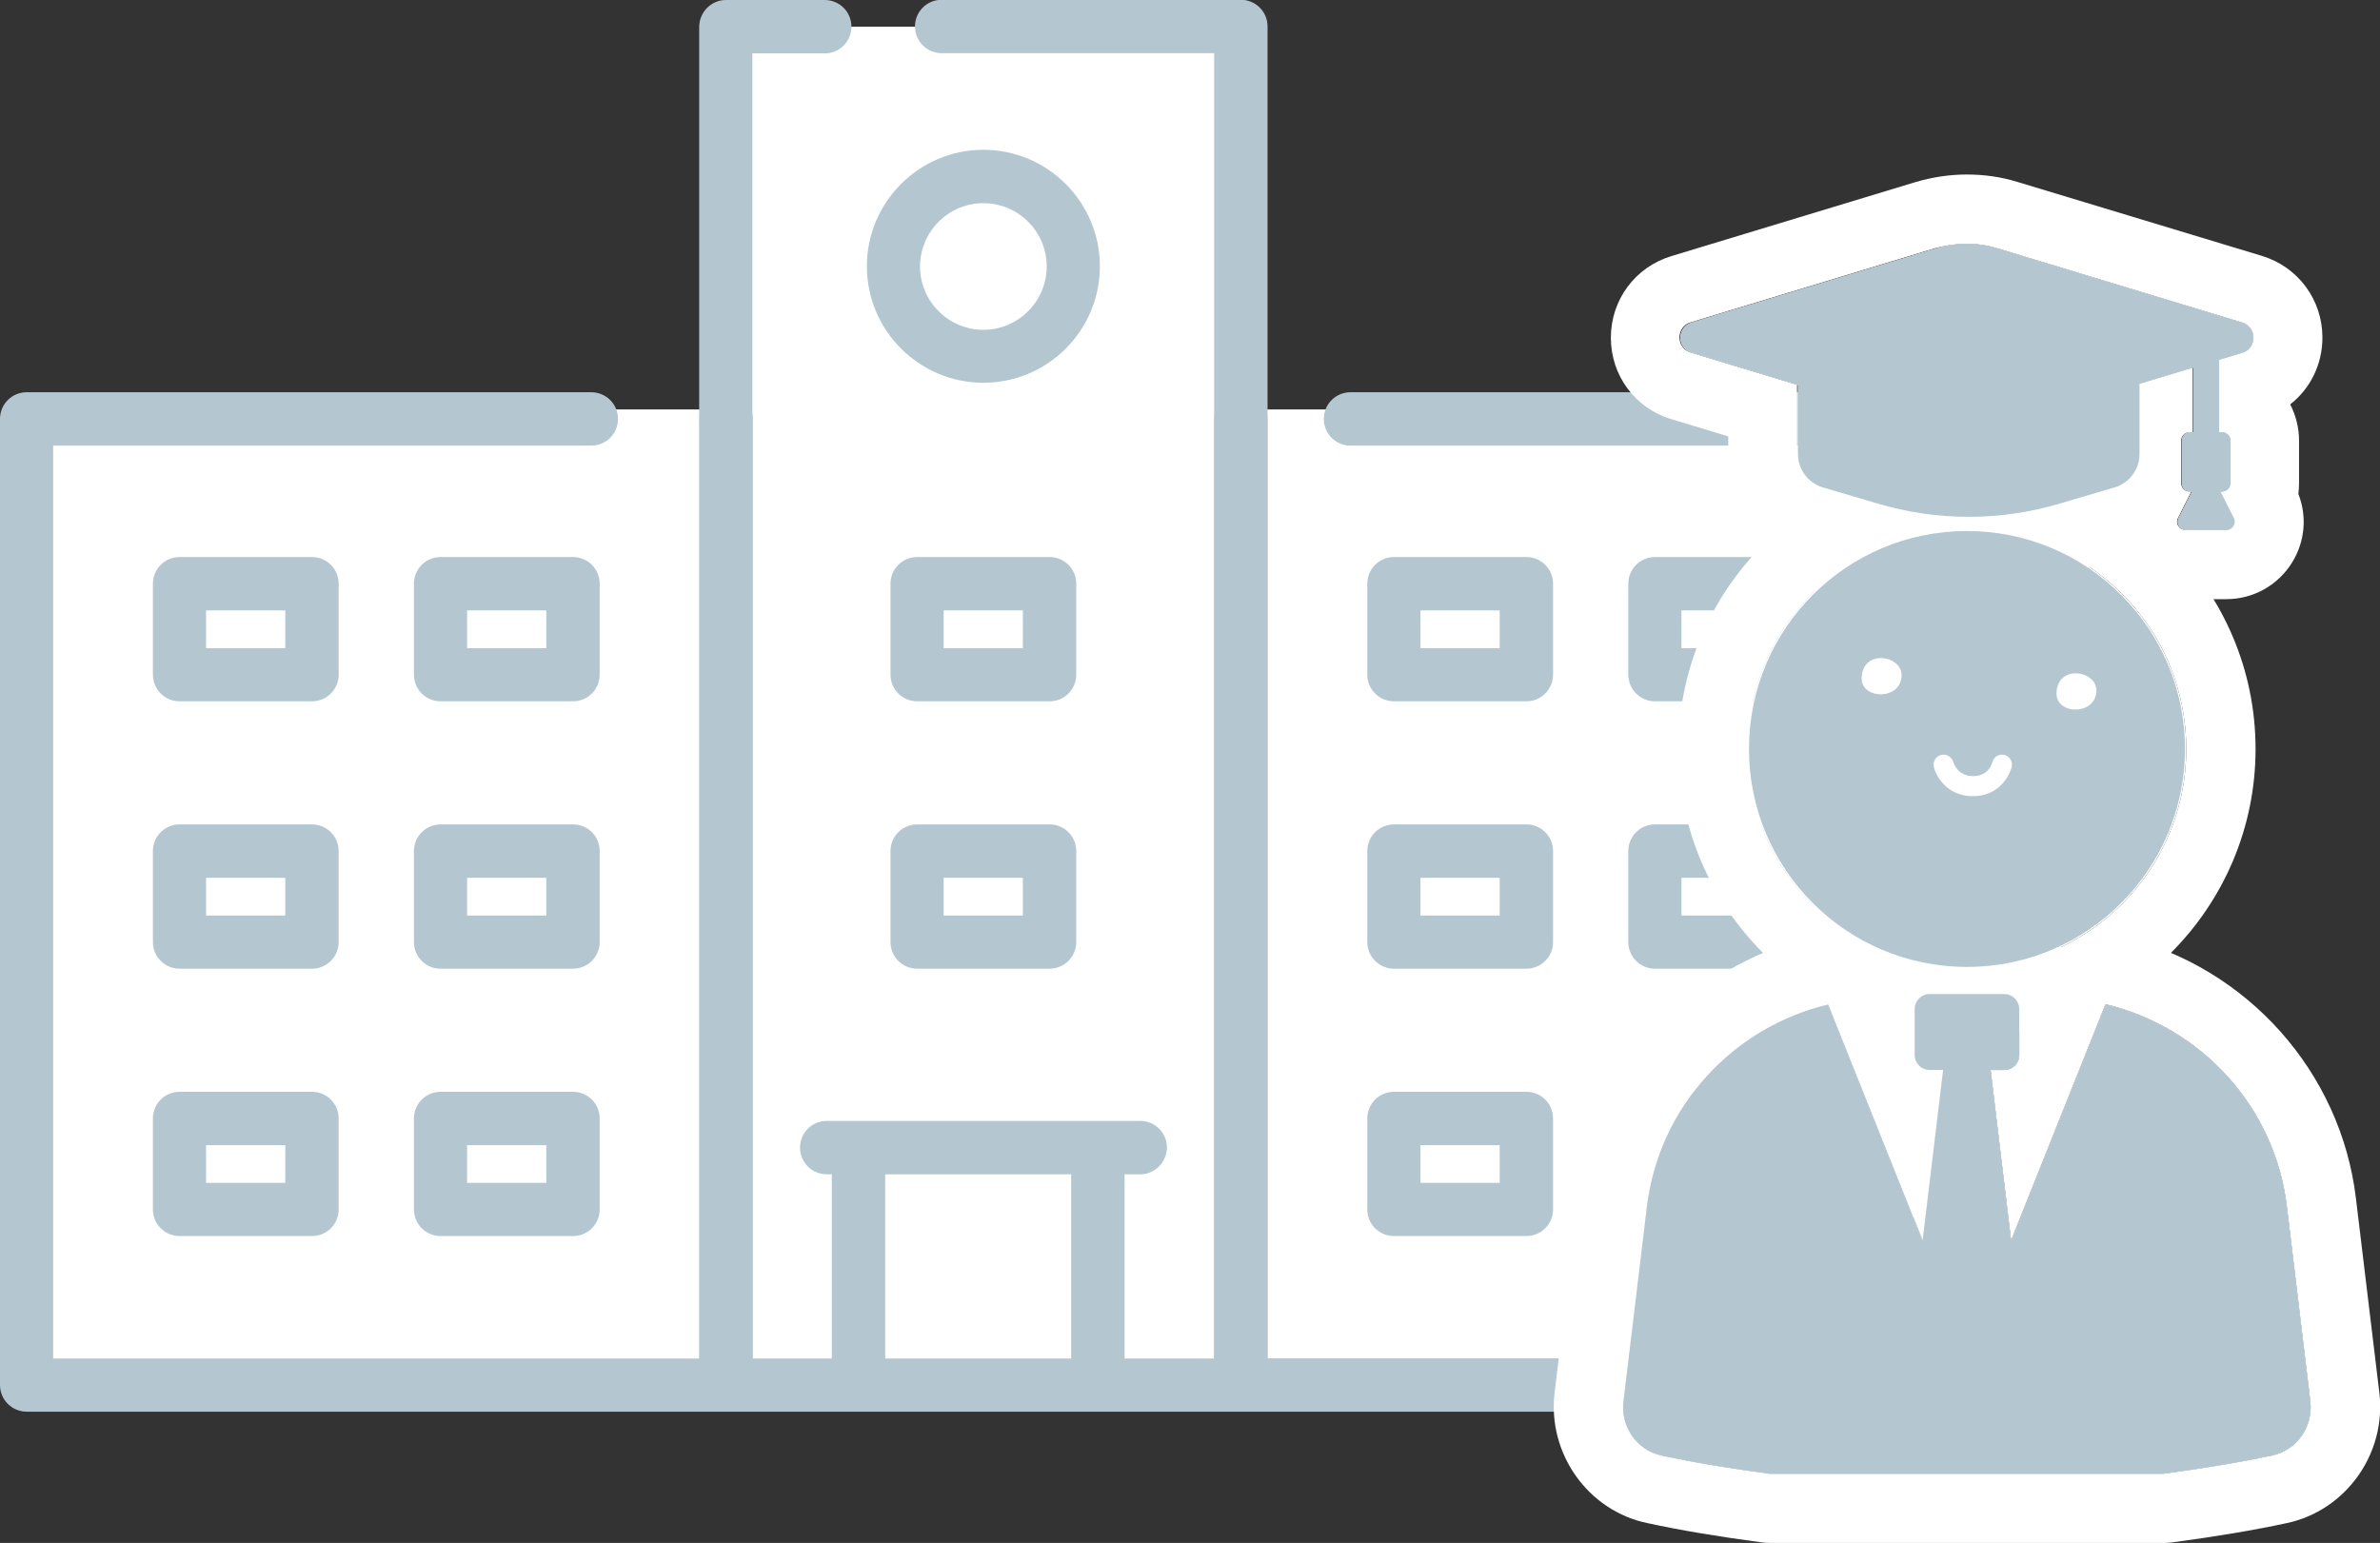
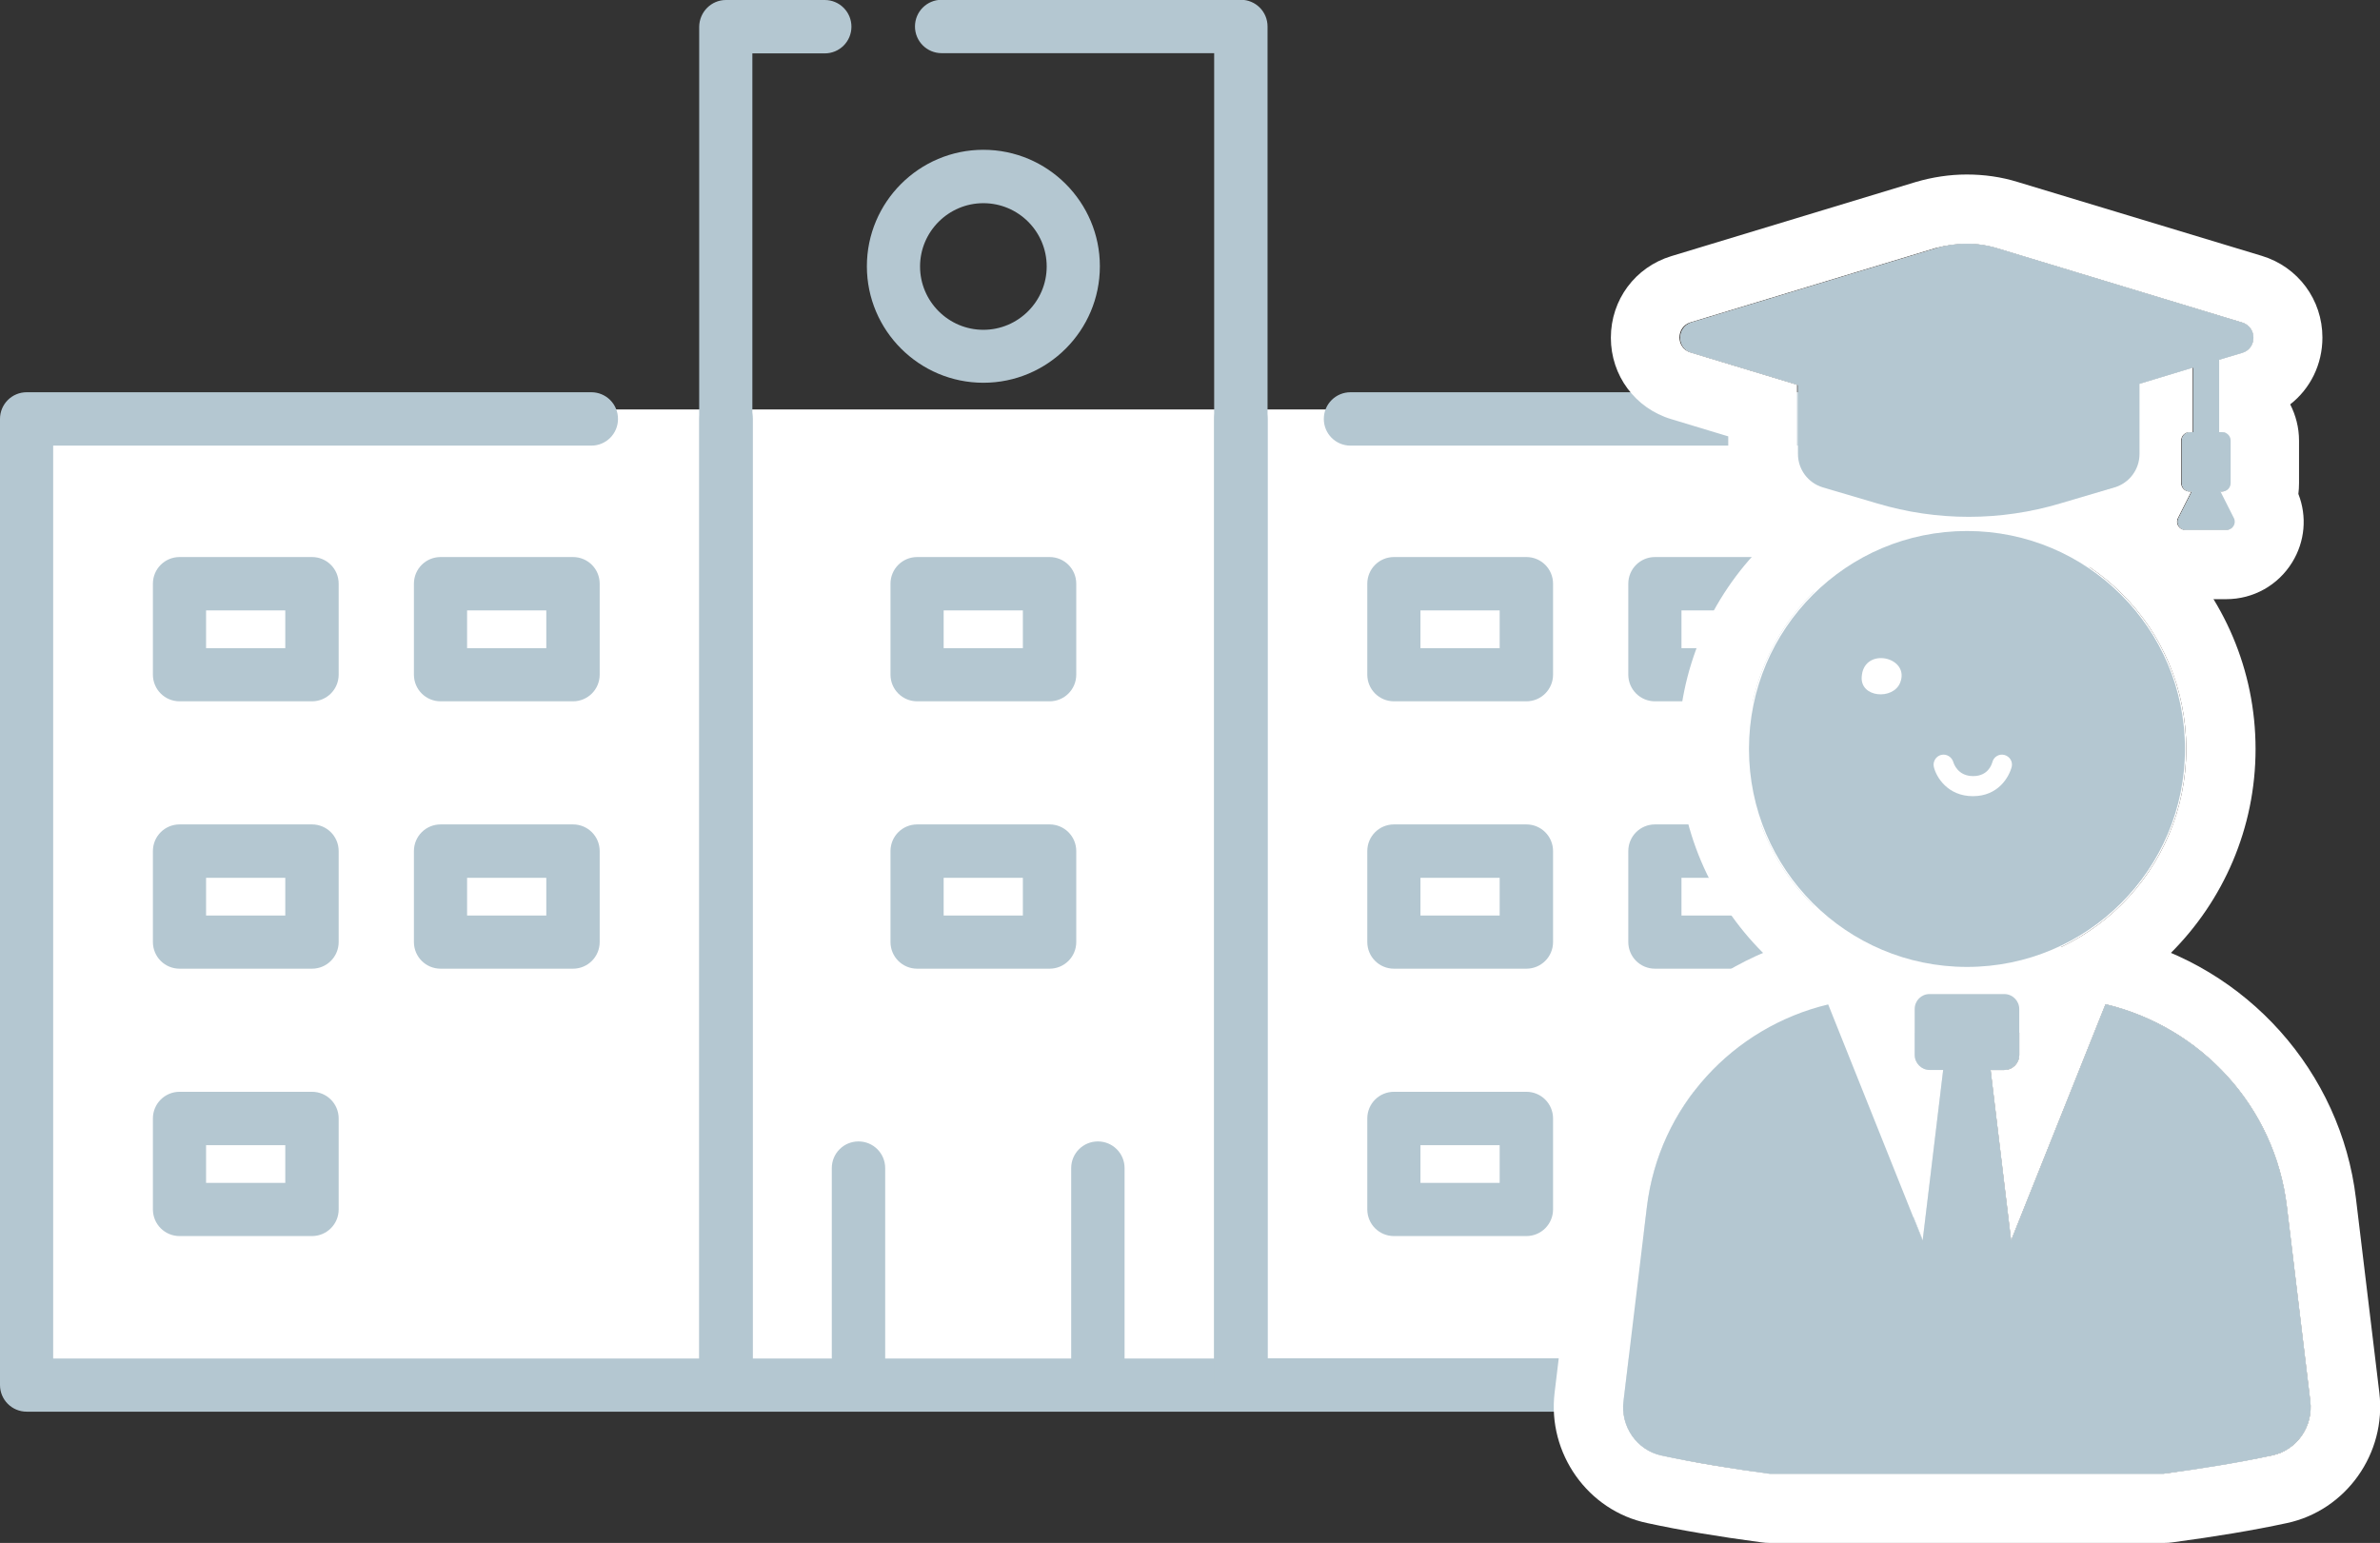
<svg xmlns="http://www.w3.org/2000/svg" xmlns:xlink="http://www.w3.org/1999/xlink" version="1.1" id="レイヤー_1" x="0px" y="0px" viewBox="0 0 107.87 69.94" style="enable-background:new 0 0 107.87 69.94;" xml:space="preserve">
  <rect x="0" y="0" width="107.87" height="69.94" fill="#333333" stroke="none" />
  <style type="text/css">
	.st0{fill:#FFFFFF;}
	.st1{fill:#B4C7D1;}
</style>
  <g>
    <g>
      <g>
        <g>
          <rect x="1.21" y="18.56" class="st0" width="87.02" height="44.22" />
-           <polygon class="st0" points="42.68,1.21 37.39,1.21 32.9,1.21 32.9,62.78 56.24,62.78 56.24,1.21     " />
          <path class="st1" d="M56.24,63.99H32.9c-0.67,0-1.21-0.54-1.21-1.21V1.21C31.7,0.54,32.24,0,32.9,0h4.48      c0.67,0,1.21,0.54,1.21,1.21c0,0.67-0.54,1.21-1.21,1.21h-3.28v59.16h20.93V2.41H42.68c-0.67,0-1.21-0.54-1.21-1.21      c0-0.67,0.54-1.21,1.21-1.21h13.56c0.67,0,1.21,0.54,1.21,1.21v61.58C57.45,63.45,56.91,63.99,56.24,63.99z" />
-           <ellipse transform="matrix(0.23 -0.973 0.973 0.23 22.581 52.68)" class="st0" cx="44.57" cy="12.07" rx="4.07" ry="4.07" />
          <path class="st1" d="M44.57,17.35c-2.91,0-5.28-2.37-5.28-5.28c0-2.91,2.37-5.28,5.28-5.28c2.91,0,5.28,2.37,5.28,5.28      C49.85,14.99,47.48,17.35,44.57,17.35z M44.57,9.21c-1.58,0-2.87,1.29-2.87,2.87c0,1.58,1.29,2.87,2.87,2.87      s2.87-1.29,2.87-2.87C47.44,10.49,46.15,9.21,44.57,9.21z" />
          <g>
-             <path class="st1" d="M51.68,53.23H37.47c-0.67,0-1.21-0.54-1.21-1.21c0-0.67,0.54-1.21,1.21-1.21h14.21       c0.67,0,1.21,0.54,1.21,1.21C52.88,52.69,52.34,53.23,51.68,53.23z" />
            <path class="st1" d="M38.91,63.99c-0.67,0-1.21-0.54-1.21-1.21v-9.83c0-0.67,0.54-1.21,1.21-1.21s1.21,0.54,1.21,1.21v9.83       C40.11,63.45,39.57,63.99,38.91,63.99z" />
            <path class="st1" d="M49.76,63.99c-0.67,0-1.21-0.54-1.21-1.21v-9.83c0-0.67,0.54-1.21,1.21-1.21c0.67,0,1.21,0.54,1.21,1.21       v9.83C50.97,63.45,50.43,63.99,49.76,63.99z" />
          </g>
          <g>
            <path class="st1" d="M47.57,31.79h-6c-0.67,0-1.21-0.54-1.21-1.21v-4.12c0-0.67,0.54-1.21,1.21-1.21h6       c0.67,0,1.21,0.54,1.21,1.21v4.12C48.78,31.25,48.24,31.79,47.57,31.79z M42.77,29.38h3.59v-1.71h-3.59V29.38z" />
          </g>
          <path class="st1" d="M47.57,43.91h-6c-0.67,0-1.21-0.54-1.21-1.21v-4.12c0-0.67,0.54-1.21,1.21-1.21h6      c0.67,0,1.21,0.54,1.21,1.21v4.12C48.78,43.37,48.24,43.91,47.57,43.91z M42.77,41.5h3.59v-1.71h-3.59V41.5z" />
          <g>
            <g>
              <path class="st1" d="M32.9,63.99H1.21C0.54,63.99,0,63.45,0,62.78V18.99c0-0.67,0.54-1.21,1.21-1.21H26.8        c0.67,0,1.21,0.54,1.21,1.21s-0.54,1.21-1.21,1.21H2.41v41.38H31.7V18.99c0-0.67,0.54-1.21,1.21-1.21        c0.67,0,1.21,0.54,1.21,1.21v43.79C34.11,63.45,33.57,63.99,32.9,63.99z" />
            </g>
          </g>
          <g>
            <path class="st1" d="M14.14,31.79h-6c-0.67,0-1.21-0.54-1.21-1.21v-4.12c0-0.67,0.54-1.21,1.21-1.21h6       c0.67,0,1.21,0.54,1.21,1.21v4.12C15.35,31.25,14.81,31.79,14.14,31.79z M9.34,29.38h3.59v-1.71H9.34V29.38z" />
            <path class="st1" d="M25.97,31.79h-6c-0.67,0-1.21-0.54-1.21-1.21v-4.12c0-0.67,0.54-1.21,1.21-1.21h6       c0.67,0,1.21,0.54,1.21,1.21v4.12C27.18,31.25,26.64,31.79,25.97,31.79z M21.17,29.38h3.59v-1.71h-3.59V29.38z" />
            <path class="st1" d="M14.14,43.91h-6c-0.67,0-1.21-0.54-1.21-1.21v-4.12c0-0.67,0.54-1.21,1.21-1.21h6       c0.67,0,1.21,0.54,1.21,1.21v4.12C15.35,43.37,14.81,43.91,14.14,43.91z M9.34,41.5h3.59v-1.71H9.34V41.5z" />
            <path class="st1" d="M14.14,56.03h-6c-0.67,0-1.21-0.54-1.21-1.21v-4.12c0-0.67,0.54-1.21,1.21-1.21h6       c0.67,0,1.21,0.54,1.21,1.21v4.12C15.35,55.49,14.81,56.03,14.14,56.03z M9.34,53.62h3.59v-1.71H9.34V53.62z" />
            <path class="st1" d="M25.97,43.91h-6c-0.67,0-1.21-0.54-1.21-1.21v-4.12c0-0.67,0.54-1.21,1.21-1.21h6       c0.67,0,1.21,0.54,1.21,1.21v4.12C27.18,43.37,26.64,43.91,25.97,43.91z M21.17,41.5h3.59v-1.71h-3.59V41.5z" />
-             <path class="st1" d="M25.97,56.03h-6c-0.67,0-1.21-0.54-1.21-1.21v-4.12c0-0.67,0.54-1.21,1.21-1.21h6       c0.67,0,1.21,0.54,1.21,1.21v4.12C27.18,55.49,26.64,56.03,25.97,56.03z M21.17,53.62h3.59v-1.71h-3.59V53.62z" />
          </g>
          <g>
            <g>
              <path class="st1" d="M87.94,63.99h-31.7c-0.67,0-1.21-0.54-1.21-1.21V18.99c0-0.67,0.54-1.21,1.21-1.21s1.21,0.54,1.21,1.21        v42.58h29.28V20.2H61.21c-0.67,0-1.21-0.54-1.21-1.21s0.54-1.21,1.21-1.21h26.73c0.67,0,1.21,0.54,1.21,1.21v43.79        C89.14,63.45,88.6,63.99,87.94,63.99z" />
            </g>
          </g>
          <g>
            <path class="st1" d="M69.18,31.79h-6c-0.67,0-1.21-0.54-1.21-1.21v-4.12c0-0.67,0.54-1.21,1.21-1.21h6       c0.67,0,1.21,0.54,1.21,1.21v4.12C70.39,31.25,69.85,31.79,69.18,31.79z M64.38,29.38h3.59v-1.71h-3.59V29.38z" />
            <path class="st1" d="M81.01,31.79h-6c-0.67,0-1.21-0.54-1.21-1.21v-4.12c0-0.67,0.54-1.21,1.21-1.21h6       c0.67,0,1.21,0.54,1.21,1.21v4.12C82.21,31.25,81.67,31.79,81.01,31.79z M76.21,29.38h3.59v-1.71h-3.59V29.38z" />
            <path class="st1" d="M69.18,43.91h-6c-0.67,0-1.21-0.54-1.21-1.21v-4.12c0-0.67,0.54-1.21,1.21-1.21h6       c0.67,0,1.21,0.54,1.21,1.21v4.12C70.39,43.37,69.85,43.91,69.18,43.91z M64.38,41.5h3.59v-1.71h-3.59V41.5z" />
            <path class="st1" d="M69.18,56.03h-6c-0.67,0-1.21-0.54-1.21-1.21v-4.12c0-0.67,0.54-1.21,1.21-1.21h6       c0.67,0,1.21,0.54,1.21,1.21v4.12C70.39,55.49,69.85,56.03,69.18,56.03z M64.38,53.62h3.59v-1.71h-3.59V53.62z" />
            <path class="st1" d="M81.01,43.91h-6c-0.67,0-1.21-0.54-1.21-1.21v-4.12c0-0.67,0.54-1.21,1.21-1.21h6       c0.67,0,1.21,0.54,1.21,1.21v4.12C82.21,43.37,81.67,43.91,81.01,43.91z M76.21,41.5h3.59v-1.71h-3.59V41.5z" />
            <path class="st1" d="M81.01,56.03h-6c-0.67,0-1.21-0.54-1.21-1.21v-4.12c0-0.67,0.54-1.21,1.21-1.21h6       c0.67,0,1.21,0.54,1.21,1.21v4.12C82.21,55.49,81.67,56.03,81.01,56.03z M76.21,53.62h3.59v-1.71h-3.59V53.62z" />
          </g>
        </g>
        <g>
          <g>
            <path class="st0" d="M98.07,66.8c1.67-0.22,3.32-0.48,4.92-0.83c1.12-0.24,1.86-1.32,1.72-2.46l-1.06-8.8       c-0.54-4.58-3.91-8.16-8.22-9.19l-4.28,10.71l-0.93-7.73h0.62c0.37,0,0.68-0.31,0.68-0.68v-2.08c0-0.37-0.3-0.68-0.68-0.68       h-3.39c-0.37,0-0.67,0.3-0.67,0.68v2.08c0,0.37,0.3,0.68,0.67,0.68h0.62l-0.93,7.73l-4.28-10.7c-4.31,1.03-7.67,4.62-8.22,9.19       l-1.06,8.8c-0.14,1.14,0.6,2.22,1.72,2.46c1.6,0.34,3.25,0.6,4.91,0.83H98.07z" />
            <path class="st0" d="M90.84,45.06c0.37,0,0.68,0.3,0.68,0.68v2.08c0,0.37-0.3,0.68-0.68,0.68h-0.62l0.93,7.73l4.28-10.71       c4.31,1.03,7.68,4.62,8.22,9.19l1.06,8.8c0.14,1.14-0.6,2.22-1.72,2.46c-1.6,0.34-3.25,0.6-4.92,0.83H80.22       c-1.67-0.22-3.32-0.48-4.91-0.83c-1.12-0.24-1.86-1.32-1.72-2.46l1.06-8.8c0.55-4.58,3.91-8.16,8.22-9.19l4.28,10.7l0.93-7.73       h-0.62c-0.37,0-0.67-0.31-0.67-0.68v-2.08c0-0.37,0.3-0.68,0.67-0.68H90.84 M90.84,41.92h-3.39c-1.04,0-1.99,0.42-2.68,1.1       c-0.54-0.41-1.21-0.65-1.91-0.65c-0.24,0-0.49,0.03-0.73,0.09c-5.65,1.35-9.91,6.12-10.61,11.87l-1.06,8.8       c-0.33,2.75,1.51,5.35,4.2,5.91c1.52,0.33,3.21,0.61,5.15,0.87c0.14,0.02,0.27,0.03,0.41,0.03h17.86       c0.14,0,0.28-0.01,0.41-0.03c1.94-0.26,3.63-0.54,5.16-0.87c2.68-0.57,4.52-3.16,4.19-5.91l-1.06-8.8       c-0.68-5.74-4.94-10.52-10.61-11.87c-0.24-0.06-0.49-0.09-0.73-0.09c-0.7,0-1.37,0.23-1.91,0.65       C92.83,42.34,91.88,41.92,90.84,41.92L90.84,41.92z" />
          </g>
          <g>
            <path class="st0" d="M101.62,14.62l-11.08-3.36c-0.91-0.28-1.88-0.28-2.79,0l-11.08,3.36c-0.68,0.21-0.68,1.17,0,1.37       l4.82,1.46v3.13c0,0.7,0.46,1.31,1.12,1.51l2.47,0.73c2.71,0.81,5.59,0.81,8.3,0l2.47-0.73c0.66-0.2,1.12-0.81,1.12-1.51V17.4       l2.44-0.74v2.93h-0.14c-0.21,0-0.38,0.17-0.38,0.38v1.93c0,0.21,0.17,0.38,0.38,0.38h0.08l-0.61,1.21       c-0.12,0.24,0.05,0.53,0.33,0.53h1.85c0.27,0,0.45-0.29,0.33-0.53l-0.61-1.21h0.08c0.21,0,0.38-0.17,0.38-0.38v-1.93       c0-0.21-0.17-0.38-0.38-0.38h-0.14v-3.28l1.07-0.32C102.3,15.78,102.3,14.82,101.62,14.62z" />
            <path class="st0" d="M89.14,11.05c0.47,0,0.94,0.07,1.4,0.21l11.08,3.36c0.68,0.21,0.68,1.17,0,1.37l-1.07,0.32v3.28h0.14       c0.21,0,0.38,0.17,0.38,0.38v1.93c0,0.21-0.17,0.38-0.38,0.38h-0.08l0.61,1.21c0.12,0.24-0.05,0.53-0.33,0.53h-1.85       c-0.27,0-0.45-0.29-0.33-0.53l0.61-1.21h-0.08c-0.21,0-0.38-0.17-0.38-0.38v-1.93c0-0.21,0.17-0.38,0.38-0.38h0.14v-2.93       l-2.44,0.74v3.17c0,0.7-0.46,1.31-1.12,1.51l-2.47,0.73c-1.36,0.4-2.76,0.6-4.16,0.6s-2.8-0.2-4.15-0.6l-2.47-0.73       c-0.66-0.2-1.12-0.81-1.12-1.51v-3.13l-4.82-1.46c-0.68-0.2-0.68-1.17,0-1.37l11.08-3.36C88.2,11.12,88.67,11.05,89.14,11.05        M89.14,7.91c-0.78,0-1.56,0.12-2.31,0.34l-11.08,3.36c-1.64,0.5-2.74,1.98-2.74,3.7c0,1.71,1.1,3.2,2.74,3.69l2.58,0.78v0.79       c0,2.09,1.35,3.91,3.35,4.52l2.5,0.74c1.63,0.48,3.33,0.73,5.04,0.73c1.71,0,3.41-0.25,5.05-0.73l1.7-0.5       c0.03,0.05,0.06,0.1,0.09,0.16c0.64,1.05,1.76,1.67,2.99,1.67h1.85c1.23,0,2.35-0.63,2.99-1.67c0.58-0.94,0.68-2.08,0.28-3.1       c0.02-0.16,0.03-0.32,0.03-0.49v-1.93c0-0.59-0.15-1.15-0.4-1.64c0.91-0.71,1.46-1.81,1.46-3.03c0-1.71-1.1-3.2-2.74-3.7       L91.45,8.25C90.71,8.02,89.93,7.91,89.14,7.91L89.14,7.91z" />
          </g>
          <g>
            <circle class="st0" cx="89.15" cy="33.95" r="9.94" />
            <path class="st0" d="M89.15,24.01c5.49,0,9.94,4.45,9.94,9.94c0,5.49-4.45,9.94-9.94,9.94c-5.49,0-9.94-4.45-9.94-9.94       C79.21,28.46,83.66,24.01,89.15,24.01 M89.15,20.87c-7.21,0-13.08,5.87-13.08,13.08s5.87,13.08,13.08,13.08       s13.08-5.87,13.08-13.08S96.36,20.87,89.15,20.87L89.15,20.87z" />
          </g>
        </g>
        <g>
          <path class="st1" d="M98.07,66.8c1.67-0.22,3.32-0.48,4.92-0.83c1.12-0.24,1.86-1.32,1.72-2.46l-1.06-8.8      c-0.54-4.58-3.91-8.16-8.22-9.19l-4.28,10.71l-0.93-7.73h0.62c0.37,0,0.68-0.31,0.68-0.68v-2.08c0-0.37-0.3-0.68-0.68-0.68      h-3.39c-0.37,0-0.67,0.3-0.67,0.68v2.08c0,0.37,0.3,0.68,0.67,0.68h0.62l-0.93,7.73l-4.28-10.7c-4.31,1.03-7.67,4.62-8.22,9.19      l-1.06,8.8c-0.14,1.14,0.6,2.22,1.72,2.46c1.6,0.34,3.25,0.6,4.91,0.83H98.07z" />
          <path class="st1" d="M101.62,14.62l-11.08-3.36c-0.91-0.28-1.88-0.28-2.79,0l-11.08,3.36c-0.68,0.21-0.68,1.17,0,1.37l4.82,1.46      v3.13c0,0.7,0.46,1.31,1.12,1.51l2.47,0.73c2.71,0.81,5.59,0.81,8.3,0l2.47-0.73c0.66-0.2,1.12-0.81,1.12-1.51V17.4l2.44-0.74      v2.93h-0.14c-0.21,0-0.38,0.17-0.38,0.38v1.93c0,0.21,0.17,0.38,0.38,0.38h0.08l-0.61,1.21c-0.12,0.24,0.05,0.53,0.33,0.53h1.85      c0.27,0,0.45-0.29,0.33-0.53l-0.61-1.21h0.08c0.21,0,0.38-0.17,0.38-0.38v-1.93c0-0.21-0.17-0.38-0.38-0.38h-0.14v-3.28      l1.07-0.32C102.3,15.78,102.3,14.82,101.62,14.62z" />
          <g>
            <defs>
              <circle id="SVGID_1_" cx="89.15" cy="33.95" r="9.88" />
            </defs>
            <use xlink:href="#SVGID_1_" style="overflow:visible;fill:#B4C7D1;" />
            <clipPath id="SVGID_00000088833871647106009060000000436840705831805882_">
              <use xlink:href="#SVGID_1_" style="overflow:visible;" />
            </clipPath>
          </g>
        </g>
      </g>
    </g>
    <g>
      <path class="st0" d="M84.38,30.67c0-0.06,0.02-0.13,0.03-0.2c0.28-1.13,2.16-0.63,1.71,0.48C85.8,31.74,84.3,31.63,84.38,30.67z" />
-       <path class="st0" d="M93.21,31.36c0-0.06,0.02-0.13,0.03-0.2c0.28-1.13,2.16-0.63,1.71,0.48C94.63,32.43,93.13,32.32,93.21,31.36z    " />
      <path class="st0" d="M89.42,36.09c-1.14,0-1.66-0.86-1.77-1.32c-0.06-0.24,0.09-0.49,0.33-0.55c0.24-0.06,0.48,0.09,0.55,0.32    c0.02,0.07,0.2,0.64,0.9,0.64c0.68,0,0.84-0.53,0.87-0.63c0.06-0.24,0.3-0.39,0.54-0.33c0.24,0.06,0.39,0.29,0.34,0.53    C91.06,35.22,90.57,36.09,89.42,36.09z" />
    </g>
  </g>
</svg>